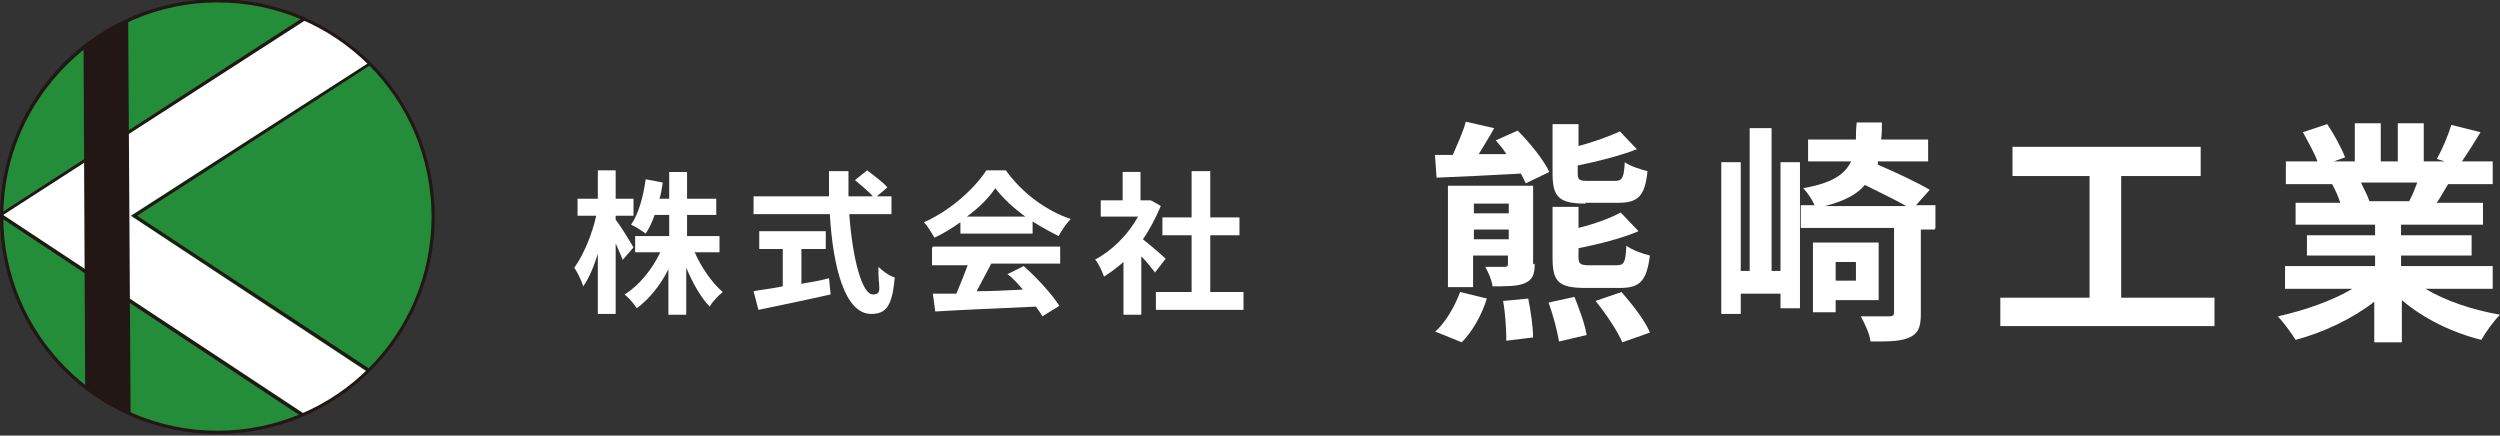
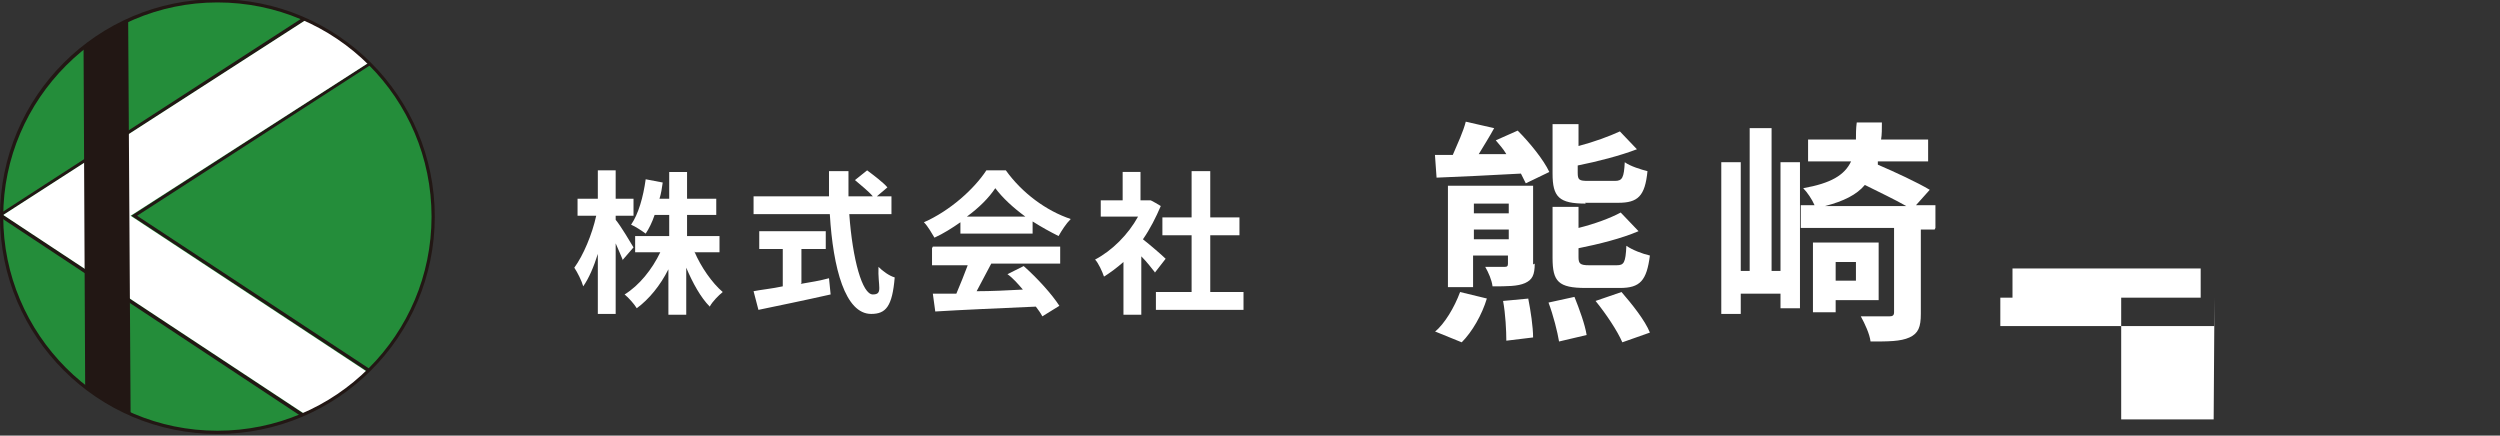
<svg xmlns="http://www.w3.org/2000/svg" version="1.1" viewBox="0 0 308.2 53.7">
  <rect x="0" y="0" width="308.2" height="53.7" fill="#333333" stroke="none" />
  <defs>
    <style>
      .cls-1 {
        fill: #248d3a;
      }

      .cls-2 {
        fill: #fff;
      }

      .cls-3 {
        fill: #221714;
      }
    </style>
  </defs>
  <g>
    <g id="_レイヤー_2">
      <g>
        <g>
          <path class="cls-2" d="M76.8,32.1c-.2-.5-.6-1.4-.9-2.1v8.7h-2.2v-7.4c-.5,1.6-1.1,3-1.8,4-.2-.7-.7-1.7-1.1-2.3,1.1-1.5,2.2-4.1,2.7-6.4h-2.3v-2.1h2.5v-3.5h2.2v3.5h2.2v2.1h-2.2v.5c.6.7,1.9,2.9,2.2,3.4,0,0-1.3,1.5-1.3,1.5ZM85.6,31c.8,1.9,2.2,3.9,3.5,5-.5.4-1.3,1.2-1.6,1.8-1.1-1.1-2.1-2.9-2.9-4.8v5.8h-2.2v-5.6c-1,2-2.4,3.7-3.9,4.8-.3-.5-1-1.3-1.5-1.7,1.8-1.1,3.4-3.1,4.4-5.2h-3.1v-2h4.2v-2.6h-1.8c-.3.9-.7,1.7-1.1,2.3-.4-.3-1.3-.9-1.8-1.1.9-1.3,1.5-3.4,1.8-5.6l2.1.4c-.1.7-.2,1.4-.4,2h1.2v-3.3h2.2v3.3h3.6v2h-3.6v2.6h4v2h-3Z" />
          <path class="cls-2" d="M104.7,26.4c.4,5.6,1.6,9.9,2.9,9.9s.6-1,.7-3.4c.5.5,1.3,1.1,2,1.3-.3,3.6-1.1,4.5-2.9,4.5-3.2,0-4.7-5.6-5.1-12.3h-9.4v-2.2h9.3c0-1,0-2.1,0-3.1h2.4c0,1,0,2.1,0,3.1h3c-.5-.6-1.5-1.4-2.2-2l1.5-1.2c.8.6,2,1.5,2.5,2.1l-1.3,1.1h1.8v2.2h-5.2ZM98.7,35c1.2-.2,2.4-.4,3.5-.7l.2,2c-3.1.7-6.5,1.4-8.9,1.9l-.6-2.3c1-.2,2.2-.3,3.6-.6v-4.6h-2.9v-2.2h8.2v2.2h-3v4.2h0Z" />
          <path class="cls-2" d="M118.4,27.4c-1,.7-2.1,1.4-3.2,1.9-.3-.5-.8-1.4-1.3-1.9,3.2-1.4,6.2-4.1,7.7-6.4h2.4c2,2.8,5,5,8,6-.6.6-1.1,1.4-1.5,2.1-1-.5-2.1-1.1-3.2-1.8v1.5h-8.9v-1.4h0ZM115,30.4h15.7v2.1h-8.5c-.6,1.1-1.2,2.3-1.8,3.4,1.8,0,3.8-.1,5.7-.2-.6-.7-1.2-1.4-1.9-1.9l2-1c1.7,1.5,3.5,3.5,4.4,4.9l-2.1,1.3c-.2-.4-.5-.8-.8-1.2-4.5.2-9.2.4-12.4.6l-.3-2.2h2.9c.5-1.2,1-2.4,1.4-3.5h-4.4v-2.1h0ZM126.4,26.7c-1.5-1.1-2.8-2.3-3.7-3.5-.8,1.2-2,2.4-3.5,3.5h7.1Z" />
          <path class="cls-2" d="M142.4,33.6c-.4-.5-1-1.3-1.7-2v7.2h-2.2v-6.5c-.8.7-1.6,1.3-2.4,1.8-.2-.6-.7-1.7-1.1-2.1,2.1-1.1,4.1-3.1,5.3-5.3h-4.6v-2h2.7v-3.5h2.2v3.5h1.2c0-.1,1.3.7,1.3.7-.6,1.4-1.3,2.8-2.2,4.1.9.7,2.4,2,2.8,2.4l-1.4,1.8h0ZM153.3,36v2.2h-10.8v-2.2h4.4v-7h-3.6v-2.2h3.6v-5.7h2.3v5.7h3.6v2.2h-3.6v7h4.1,0Z" />
        </g>
        <g>
          <path class="cls-2" d="M176.9,19.1h2.2c.6-1.4,1.3-2.9,1.6-4.1l3.5.8c-.6,1.1-1.3,2.2-1.9,3.2h3.4c-.4-.7-.9-1.2-1.3-1.7l2.7-1.2c1.5,1.5,3.2,3.6,3.9,5.1l-2.9,1.4c-.2-.4-.4-.8-.6-1.2-3.8.2-7.6.4-10.4.5l-.2-2.8h0ZM176.9,40.9c1.2-1,2.4-3,3.1-4.9l3.3.8c-.6,2-1.8,4.1-3.1,5.4l-3.2-1.3ZM189.2,32.5c0,1.4-.3,2-1.2,2.4-.9.4-2.2.4-4,.4-.1-.8-.5-1.7-.9-2.4,1,0,2.1,0,2.4,0,.3,0,.4-.1.4-.4v-1h-4.3v3.9h-3.1v-12.5h10.5v9.7h0ZM181.7,25.1v1.2h4.3v-1.2h-4.3ZM186,29.5v-1.2h-4.3v1.2h4.3ZM188.4,36.8c.3,1.5.6,3.5.6,4.8l-3.3.4c0-1.2-.1-3.3-.4-4.9l3.2-.3h0ZM194.1,36.6c.6,1.5,1.3,3.4,1.5,4.7l-3.4.8c-.2-1.2-.7-3.2-1.3-4.8l3.2-.7h0ZM195.5,25.1c-3.3,0-4.1-.8-4.1-3.7v-6.1h3.2v2.7c1.9-.5,3.8-1.2,5.1-1.8l2.1,2.2c-2.1.8-4.8,1.5-7.3,2v.9c0,.9.2,1,1.3,1h3.3c.9,0,1.1-.4,1.2-2.3.7.5,2,.9,2.8,1.1-.3,3.1-1.2,3.9-3.6,3.9h-4.1ZM195.5,35.5c-3.4,0-4.1-.8-4.1-3.7v-6.3h3.2v2.6c2-.5,3.9-1.2,5.2-1.9l2.2,2.3c-2.1.9-4.9,1.6-7.4,2.1v1.1c0,.8.2,1,1.3,1h3.4c.9,0,1.1-.3,1.2-2.4.7.5,2,1,2.9,1.2-.4,3.1-1.2,4-3.7,4h-4.1,0ZM199.9,36c1.3,1.5,2.9,3.5,3.5,5l-3.4,1.2c-.6-1.4-2-3.5-3.3-5.1l3.2-1.1Z" />
          <path class="cls-2" d="M219.5,20h2.4v18h-2.4v-1.8h-4.9v2.5h-2.4v-18.7h2.4v13.4h1.1V15.8h2.7v17.6h1.1v-13.4h0ZM238.5,28.3h-1.7v10.4c0,1.6-.3,2.4-1.4,2.9-1.1.5-2.6.5-4.8.5-.1-.9-.7-2.2-1.2-3.1,1.5,0,3.1,0,3.5,0s.6-.1.6-.5v-10.4h-11.5v-2.8h1.7c-.3-.7-.9-1.6-1.4-2.1,3.4-.6,5.1-1.6,5.9-3.3h-5.3v-2.7h5.9c0-.6,0-1.4.1-2.1h3.1c0,.8,0,1.5-.1,2.1h5.8v2.7h-6.2v.4c2.1.9,4.9,2.2,6.4,3.1l-1.7,1.9h2.4v2.8h0ZM226.3,37v1.5h-2.8v-8.6h8.1v7.1h-5.3,0ZM235,25.4c-1.4-.8-3.3-1.7-5.1-2.6-1,1.2-2.6,2-4.9,2.6h9.9ZM226.3,32.3v2.3h2.5v-2.3h-2.5Z" />
-           <path class="cls-2" d="M273,36.7v3.5h-26.4v-3.5h11v-15h-9.5v-3.6h23.2v3.6h-9.8v15h11.4Z" />
-           <path class="cls-2" d="M299,35.6c2.5,1.5,5.8,2.6,9.2,3.2-.8.8-1.8,2.2-2.3,3.1-3.6-.9-7.1-2.6-9.8-4.9v5.2h-3.4v-5c-2.7,2.1-6.3,3.8-9.7,4.7-.5-.8-1.5-2.2-2.2-2.9,3.2-.7,6.7-1.9,9.2-3.4h-8.3v-2.8h11.1v-1.3h-8.4v-2.5h8.4v-1.3h-9.8v-2.7h5.5c-.2-.7-.6-1.6-1-2.3h.4c0,0-6.1,0-6.1,0v-2.8h3.9c-.4-1.1-1.2-2.5-1.8-3.6l3-1c.8,1.2,1.8,3,2.2,4.1l-1.4.5h2.6v-4.7h3.2v4.7h2.1v-4.7h3.2v4.7h2.6l-1-.3c.7-1.2,1.4-2.9,1.8-4.2l3.6.9c-.8,1.3-1.6,2.6-2.3,3.6h3.8v2.8h-5.5c-.5.8-.9,1.6-1.4,2.3h5.7v2.7h-10.1v1.3h8.7v2.5h-8.7v1.3h11.3v2.8h-8.4ZM291.1,22.6c.4.8.8,1.6,1,2.2h-.5c0,0,5.4,0,5.4,0,.4-.7.7-1.5,1-2.3h-6.9Z" />
+           <path class="cls-2" d="M273,36.7v3.5h-26.4v-3.5h11h-9.5v-3.6h23.2v3.6h-9.8v15h11.4Z" />
        </g>
      </g>
      <g>
        <circle class="cls-1" cx="26.8" cy="26.7" r="26.6" />
        <g>
          <path class="cls-3" d="M45.5,7.7l-29.3,18.9,29.1,19.2c.1,0,.2-.2.3-.3l-28.7-18.9,28.8-18.6c0-.1-.2-.2-.3-.3Z" />
          <path class="cls-3" d="M.4,26.5L37.8,2.4c-.2,0-.3-.1-.5-.2L.2,26.2c0,.2,0,.4,0,.5s0,.1,0,.2l36.9,24.4c.2,0,.3-.1.5-.2L.4,26.5Z" />
          <path class="cls-2" d="M45.5,7.7c-2.2-2.2-4.8-4-7.7-5.3L.4,26.5l37.1,24.5c2.9-1.3,5.5-3,7.7-5.2l-29.1-19.2L45.5,7.7Z" />
        </g>
        <path class="cls-3" d="M26.8,53.5C12,53.5,0,41.5,0,26.7S12-.1,26.8-.1s26.8,12,26.8,26.8-12,26.8-26.8,26.8ZM26.8.3C12.3.3.4,12.2.4,26.7s11.8,26.4,26.4,26.4,26.4-11.8,26.4-26.4S41.4.3,26.8.3Z" />
        <path class="cls-3" d="M10.3,5.8l.2,41.9c1.7,1.3,3.6,2.4,5.6,3.3l-.3-48.6c-2,.9-3.8,2-5.5,3.4Z" />
      </g>
    </g>
  </g>
</svg>